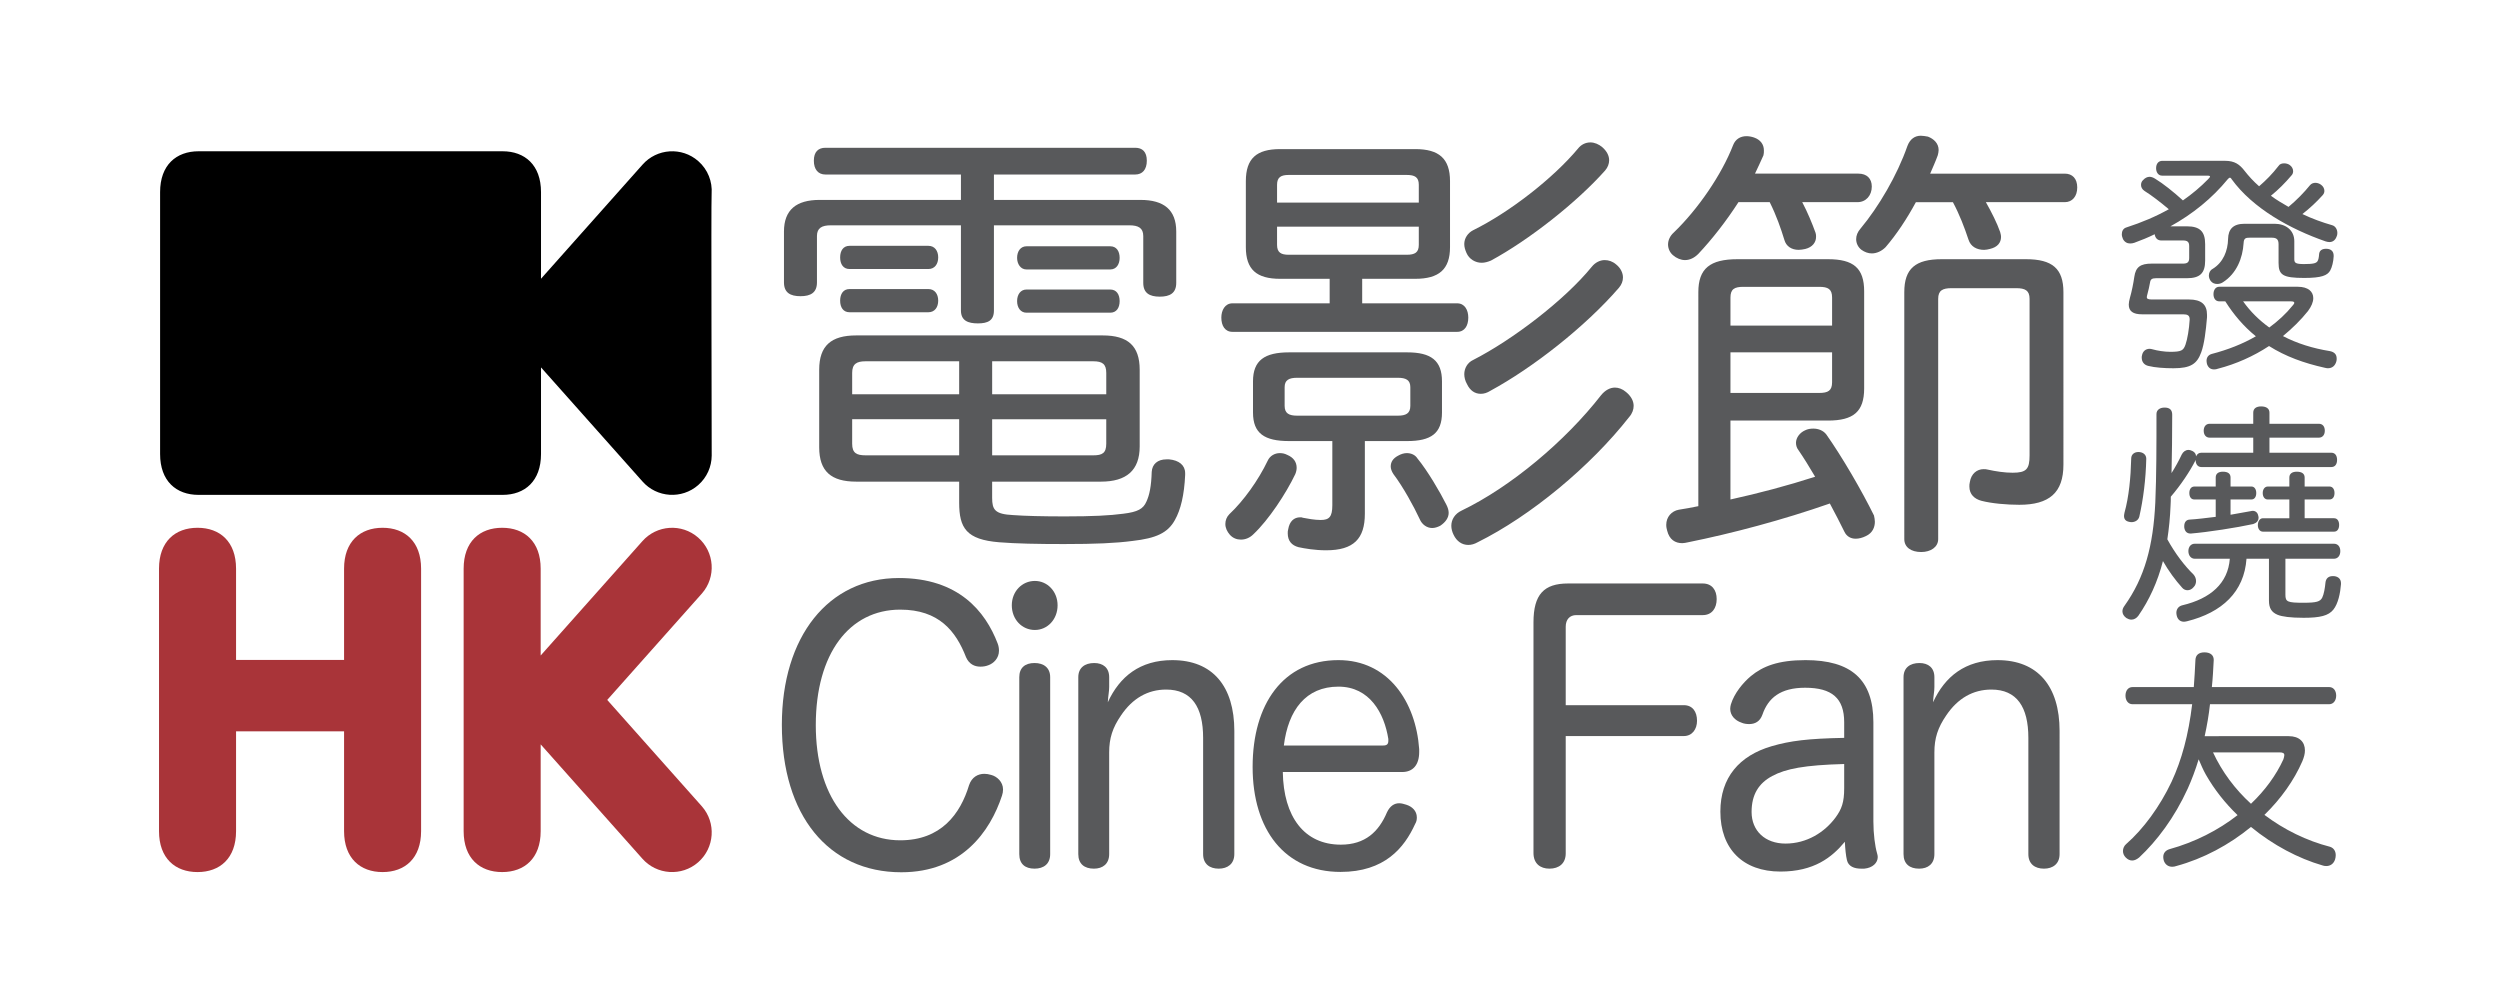
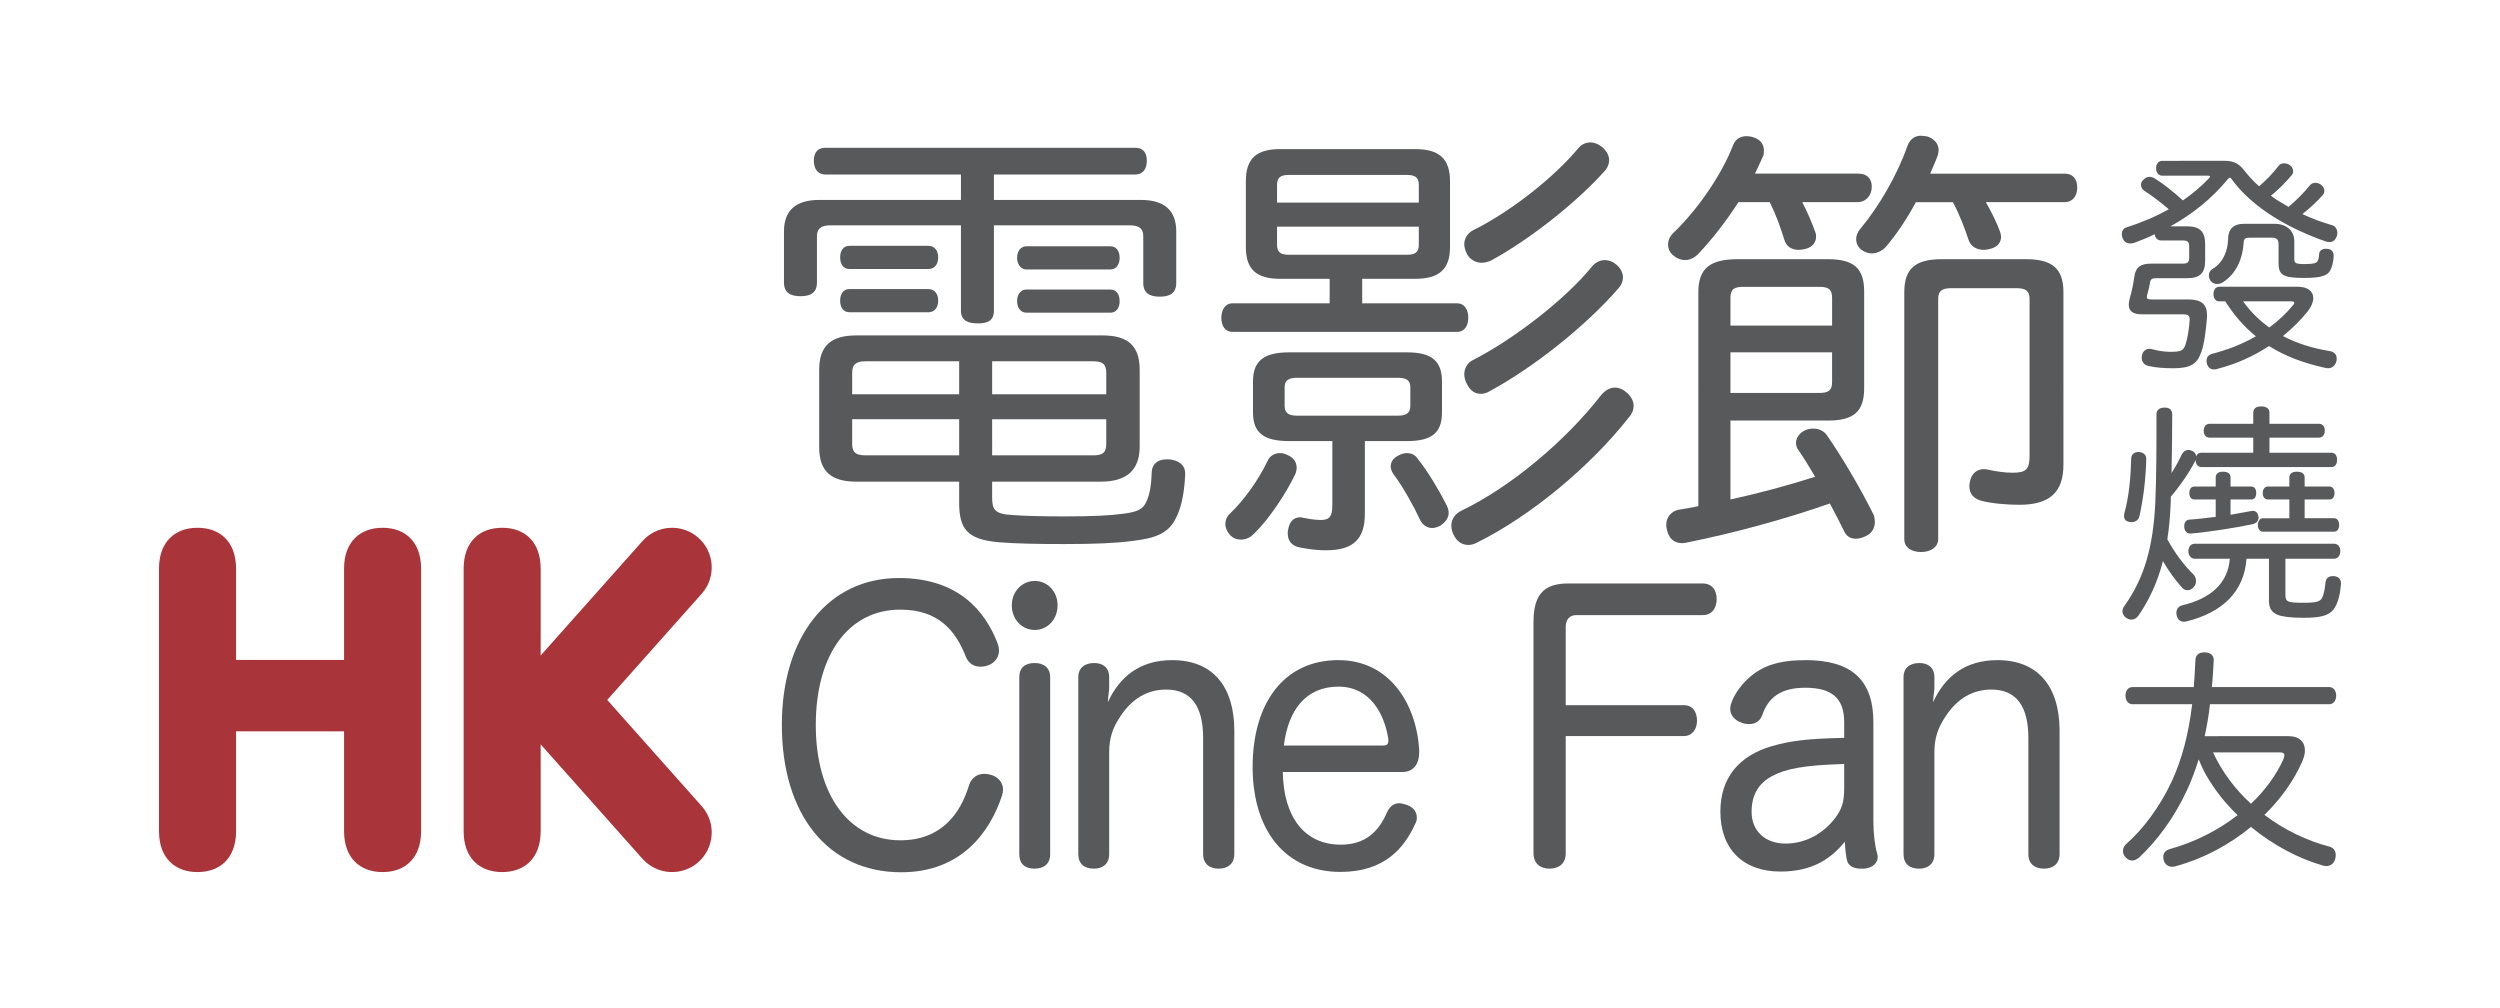
<svg xmlns="http://www.w3.org/2000/svg" version="1.1" id="Layer_1" x="0px" y="0px" width="414.836px" height="167.26px" viewBox="0 0 414.836 167.26" enable-background="new 0 0 414.836 167.26" xml:space="preserve">
  <g>
    <g>
      <path fill="#58595B" d="M136.968,28.958c-1.184,0-1.922-0.814-1.922-2.293c0-1.478,0.739-2.145,1.922-2.145h51.407    c1.185,0,1.921,0.668,1.921,2.145c0,1.479-0.737,2.293-1.921,2.293h-23.448v4.215h24.333c3.848,0,5.919,1.623,5.919,5.252v8.509    c0,1.697-1.037,2.291-2.735,2.291c-1.699,0-2.738-0.594-2.738-2.291v-7.769c0-1.332-0.816-1.777-2.293-1.777h-22.486v14.128    c0,1.7-1.036,2.146-2.665,2.146c-1.625,0-2.81-0.445-2.81-2.146V37.388h-21.597c-1.48,0-2.294,0.445-2.294,1.777v7.691    c0,1.703-1.037,2.293-2.735,2.293c-1.701,0-2.739-0.59-2.739-2.293v-8.432c0-3.629,2.072-5.252,5.918-5.252h23.447v-4.215H136.968    z M142.071,79.921c-4.145,0-6.138-1.705-6.138-5.696v-12.87c0-3.994,1.995-5.696,6.138-5.696h40.903c4.142,0,6.14,1.7,6.14,5.696    v12.722c0,3.995-2.219,5.845-6.435,5.845h-18.048v2.665c0,1.994,0.443,2.735,3.478,2.884c1.995,0.146,4.881,0.219,8.577,0.219    c4.663,0,7.473-0.147,9.691-0.444c2.44-0.294,3.33-0.814,3.846-1.997c0.522-1.11,0.816-2.586,0.887-4.953    c0.075-1.26,0.962-2.073,2.444-2.073c0.147,0,0.293,0,0.441,0c1.629,0.15,2.663,0.964,2.663,2.293c0,0.147,0,0.222,0,0.295    c-0.146,3.328-0.738,5.77-1.699,7.475c-1.184,2.145-3.105,3.029-7.027,3.474c-2.811,0.371-6.14,0.517-11.393,0.517    c-4.361,0-7.986-0.072-10.722-0.295c-5.475-0.44-6.658-2.365-6.658-6.585v-3.473H142.071z M140.962,44.64    c-1.036,0-1.553-0.815-1.553-1.925c0-1.111,0.518-1.924,1.553-1.924h13.091c1.037,0,1.627,0.813,1.627,1.924    s-0.59,1.925-1.627,1.925H140.962z M140.962,51.813c-1.036,0-1.553-0.813-1.553-1.923s0.518-1.925,1.553-1.925h13.091    c1.037,0,1.627,0.815,1.627,1.925c0,1.111-0.59,1.923-1.627,1.923H140.962z M143.626,59.949c-1.481,0-2.221,0.444-2.221,1.922    v3.551h17.754v-5.474L143.626,59.949L143.626,59.949z M141.404,69.564v4.065c0,1.557,0.74,1.925,2.221,1.925h15.533v-5.99H141.404    z M164.632,65.423h18.935v-3.55c0-1.479-0.667-1.923-2.142-1.923h-16.792v5.473H164.632z M164.632,75.555h16.792    c1.476,0,2.142-0.369,2.142-1.925v-4.065h-18.935L164.632,75.555L164.632,75.555z M170.326,44.712    c-0.96,0-1.554-0.888-1.554-1.924c0-1.109,0.593-1.921,1.554-1.921h13.905c1.036,0,1.556,0.813,1.556,1.921    c0,1.036-0.521,1.924-1.556,1.924H170.326z M170.326,51.887c-0.96,0-1.554-0.815-1.554-1.923s0.593-1.921,1.554-1.921h13.905    c1.036,0,1.556,0.813,1.556,1.921s-0.521,1.923-1.556,1.923H170.326z" />
      <path fill="#58595B" d="M212.424,46.265c-3.92,0-5.695-1.553-5.695-5.25V30.065c0-3.773,1.775-5.324,5.695-5.324h22.412    c3.921,0,5.772,1.551,5.772,5.324v10.949c0,3.697-1.852,5.25-5.772,5.25h-8.802v4.067h15.754c1.259,0,1.852,1.111,1.852,2.366    c0,1.335-0.593,2.368-1.852,2.368H204.51c-1.258,0-1.849-1.034-1.849-2.368c0-1.183,0.59-2.366,1.849-2.366h16.126v-4.067H212.424    z M215.16,77.627c0,0.293-0.072,0.667-0.222,1.034c-1.554,3.257-4.439,7.622-6.952,9.985c-0.592,0.597-1.331,0.894-2.072,0.894    c-0.664,0-1.33-0.228-1.848-0.816c-0.444-0.518-0.738-1.11-0.738-1.78c0-0.589,0.222-1.183,0.665-1.622    c2.366-2.221,4.807-5.62,6.362-8.878c0.37-0.813,1.183-1.257,1.997-1.257c0.442,0,0.813,0.073,1.259,0.298    C214.644,75.924,215.16,76.668,215.16,77.627z M213.904,73.188c-4.066,0-5.988-1.254-5.988-4.732v-5.18    c0-3.475,1.922-4.808,5.988-4.808h19.601c3.921,0,5.77,1.333,5.77,4.808v5.18c0,3.479-1.849,4.732-5.77,4.732h-7.028v12.056    c0,4.145-1.845,6.068-6.43,6.068c-1.852,0-3.554-0.295-4.588-0.52c-1.111-0.294-1.778-1.036-1.778-2.293    c0-0.223,0-0.445,0.074-0.666c0.222-1.331,0.964-1.996,1.997-1.996c0.152,0,0.298,0,0.444,0.076    c0.738,0.143,1.924,0.369,2.958,0.369c1.406,0,1.925-0.522,1.925-2.44V73.188H213.904z M235.427,33.617v-2.959    c0-1.257-0.664-1.628-1.996-1.628h-19.6c-1.26,0-1.924,0.371-1.924,1.628v2.959H235.427z M211.908,40.642    c0,1.262,0.664,1.63,1.924,1.63h19.6c1.332,0,1.996-0.368,1.996-1.63v-3.029h-23.52V40.642z M231.954,68.973    c1.33,0,2.068-0.369,2.068-1.623v-3.11c0-1.184-0.738-1.553-2.068-1.553h-16.722c-1.328,0-2.067,0.369-2.067,1.553v3.11    c0,1.255,0.739,1.623,2.067,1.623H231.954z M233.431,75.186c0.739,0,1.404,0.298,1.774,0.89c1.704,2.071,3.773,5.623,4.807,7.688    c0.226,0.449,0.373,0.894,0.373,1.335c0,0.816-0.517,1.554-1.405,2.146c-0.445,0.222-0.888,0.37-1.334,0.37    c-0.886,0-1.702-0.594-2.069-1.48c-0.961-2.071-2.736-5.321-4.363-7.472c-0.296-0.445-0.444-0.883-0.444-1.257    c0-0.736,0.369-1.329,1.185-1.773C232.469,75.335,232.989,75.186,233.431,75.186z M271.078,67.35c0,0.588-0.217,1.255-0.738,1.846    c-6.434,8.209-16.347,16.419-25.148,20.783c-0.52,0.295-1.035,0.444-1.553,0.444c-1.036,0-1.925-0.594-2.444-1.699    c-0.22-0.446-0.37-0.962-0.37-1.479c0-1.036,0.595-2.001,1.703-2.518c8.137-3.916,17.231-11.538,23.151-19.156    c0.665-0.814,1.479-1.258,2.293-1.258c0.594,0,1.256,0.225,1.849,0.741C270.635,65.718,271.078,66.533,271.078,67.35z     M267.011,26.589c0,0.592-0.221,1.181-0.665,1.702c-4.733,5.325-12.648,11.535-18.938,14.943    c-0.517,0.219-1.034,0.368-1.553,0.368c-1.035,0-2.069-0.593-2.514-1.63c-0.223-0.515-0.368-0.958-0.368-1.477    c0-0.965,0.592-1.85,1.477-2.296c5.992-2.957,13.241-8.577,17.385-13.533c0.517-0.667,1.257-1.036,2.07-1.036    c0.667,0,1.402,0.299,1.996,0.814C266.643,25.108,267.011,25.849,267.011,26.589z M269.305,46.045c0,0.593-0.223,1.183-0.663,1.7    c-5.625,6.507-14.353,13.312-21.306,17.083c-0.592,0.375-1.108,0.519-1.625,0.519c-0.962,0-1.775-0.519-2.291-1.625    c-0.3-0.52-0.445-1.111-0.445-1.626c0-0.966,0.514-1.926,1.477-2.368c6.51-3.327,15.163-9.915,19.677-15.46    c0.593-0.74,1.404-1.11,2.145-1.11c0.667,0,1.331,0.224,1.921,0.74C268.932,44.491,269.305,45.305,269.305,46.045z" />
      <path fill="#58595B" d="M287.142,82.882c4.734-1.041,9.468-2.297,14.051-3.775c-0.959-1.629-1.92-3.183-2.732-4.363    c-0.298-0.369-0.445-0.815-0.445-1.259c0-0.886,0.667-1.699,1.479-2.065c0.442-0.227,0.885-0.3,1.404-0.3    c0.814,0,1.629,0.3,2.144,0.964c2.662,3.771,5.918,9.391,7.917,13.459c0.07,0.374,0.145,0.667,0.145,1.035    c0,0.89-0.369,1.853-1.477,2.37c-0.593,0.297-1.185,0.442-1.702,0.442c-0.813,0-1.479-0.372-1.852-1.11    c-0.736-1.479-1.554-3.109-2.439-4.733c-7.842,2.738-16.196,4.955-23.522,6.435c-0.372,0.074-0.666,0.148-0.964,0.148    c-1.18,0-2.143-0.589-2.509-2.073c-0.079-0.292-0.152-0.589-0.152-0.958c0-1.336,0.891-2.292,2.069-2.517    c1.037-0.15,2.148-0.368,3.256-0.592V48.483c0-3.921,1.924-5.473,6.508-5.473h15.016c4.214,0,5.991,1.48,5.991,5.326v16.12    c0,3.851-1.777,5.33-5.991,5.33h-16.196v13.095H287.142z M288.471,33.544c-1.995,3.106-4.361,6.14-6.656,8.579    c-0.663,0.665-1.407,1.034-2.22,1.034c-0.666,0-1.401-0.293-1.993-0.813c-0.52-0.441-0.815-1.109-0.815-1.774    c0-0.664,0.295-1.405,0.962-1.999c3.993-3.845,7.914-9.542,9.837-14.495c0.373-0.962,1.182-1.48,2.218-1.48    c0.372,0,0.816,0.073,1.257,0.224c1.037,0.366,1.631,1.112,1.631,2.142c0,0.299,0,0.519-0.076,0.815    c-0.445,0.962-0.888,1.995-1.404,3.034h17.16c1.403,0,2.223,0.814,2.223,2.144c0,1.479-0.963,2.589-2.368,2.589h-9.175    c0.889,1.7,1.629,3.472,2.217,5.104c0.077,0.22,0.077,0.444,0.077,0.665c0,0.89-0.593,1.702-1.772,1.995    c-0.374,0.077-0.739,0.151-1.11,0.151c-1.183,0-2.073-0.593-2.369-1.631c-0.588-1.919-1.331-4.067-2.439-6.284L288.471,33.544    L288.471,33.544z M304.007,54.033v-4.661c0-1.406-0.668-1.776-2.144-1.776h-12.575c-1.479,0-2.145,0.37-2.145,1.776v4.661H304.007    z M301.862,65.203c1.477,0,2.144-0.375,2.144-1.775v-4.959h-16.864v6.733L301.862,65.203L301.862,65.203z M317.913,33.544    c-1.48,2.738-3.184,5.323-5.031,7.472c-0.664,0.664-1.479,1.034-2.289,1.034c-0.594,0-1.187-0.221-1.705-0.59    c-0.589-0.444-0.887-1.114-0.887-1.776c0-0.592,0.223-1.184,0.738-1.775c2.962-3.55,6.066-8.803,7.766-13.687    c0.449-1.184,1.262-1.7,2.224-1.7c0.367,0,0.737,0.074,1.181,0.148c0.962,0.369,1.775,1.109,1.775,2.223    c0,0.296-0.072,0.589-0.146,0.885c-0.372,1.034-0.815,1.995-1.258,3.034h22.337c1.255,0,2.067,0.814,2.067,2.292    s-0.813,2.441-2.067,2.441h-13.094c0.961,1.7,1.851,3.472,2.37,4.956c0.072,0.297,0.146,0.517,0.146,0.814    c0,0.962-0.592,1.702-1.852,1.995c-0.291,0.077-0.664,0.151-0.958,0.151c-1.183,0-2.22-0.521-2.591-1.701    c-0.664-1.997-1.478-4.145-2.584-6.214h-6.143V33.544z M342.394,77.106c0,4.665-2.365,6.656-7.322,6.656    c-2.07,0-4.587-0.218-6.287-0.662c-1.112-0.297-1.997-1.035-1.997-2.364c0-0.226,0-0.446,0.076-0.742    c0.221-1.401,1.183-2.145,2.293-2.145c0.219,0,0.443,0,0.665,0.071c1.329,0.295,2.813,0.521,4.141,0.521    c2.295,0,2.812-0.593,2.812-2.887v-25.96c0-1.405-0.74-1.776-2.222-1.776h-10.727c-1.478,0-2.216,0.371-2.216,1.776v39.866    c0,1.332-1.259,2.14-2.813,2.14c-1.702,0-2.81-0.809-2.81-2.14V48.483c0-3.921,1.849-5.473,6.212-5.473h13.98    c4.362,0,6.214,1.552,6.214,5.473L342.394,77.106L342.394,77.106z" />
    </g>
    <g>
      <path fill="#58595B" d="M165.541,106.764c0.167,0.424,0.223,0.846,0.223,1.205c0,1.27-0.904,2.11-1.746,2.41    c-0.452,0.185-0.901,0.242-1.35,0.242c-0.958,0-1.863-0.419-2.368-1.565c-1.687-4.341-4.5-7.896-10.917-7.896    c-8.446,0-14.015,7.291-14.015,19.168c0,11.632,5.568,19.107,14.015,19.107c6.755,0,9.964-4.34,11.422-9.162    c0.454-1.327,1.467-1.869,2.538-1.869c0.341,0,0.728,0.058,1.125,0.182c0.953,0.24,1.97,1.145,1.97,2.408    c0,0.363-0.053,0.667-0.172,1.027c-1.965,5.968-6.698,12.718-16.713,12.718c-12.106,0-19.817-9.464-19.817-24.47    c0-14.653,7.71-24.354,19.419-24.354C159.064,95.914,163.511,101.459,165.541,106.764z" />
      <path fill="#58595B" d="M175.49,100.438c0,2.349-1.686,4.096-3.767,4.096c-2.142,0-3.83-1.747-3.83-4.096    c0-2.292,1.688-4.041,3.83-4.041C173.805,96.396,175.49,98.146,175.49,100.438z M169.134,112.37c0-1.566,0.958-2.352,2.534-2.352    c1.52,0,2.593,0.784,2.593,2.352v29.354c0,1.63-1.073,2.415-2.593,2.415c-1.575,0-2.534-0.785-2.534-2.415V112.37z" />
      <path fill="#58595B" d="M204.816,141.725c0,1.63-1.125,2.415-2.584,2.415c-1.522,0-2.593-0.785-2.593-2.415v-19.289    c0-5.123-1.908-8.013-6.133-8.013c-3.038,0-5.573,1.442-7.485,4.279c-1.408,2.048-1.971,3.795-1.971,6.145v16.878    c0,1.63-1.071,2.415-2.533,2.415c-1.574,0-2.591-0.785-2.591-2.415V112.37c0-1.565,1.076-2.351,2.646-2.351    c1.464,0,2.479,0.784,2.479,2.351v1.626c0,0.786-0.168,1.39-0.227,2.533c1.972-4.279,5.35-6.991,10.697-6.991    c6.699,0,10.298,4.341,10.298,11.754L204.816,141.725L204.816,141.725z" />
      <path fill="#58595B" d="M212.863,128.104c0.113,7.414,3.545,12.054,9.63,12.054c4.053,0,6.302-2.169,7.653-5.364    c0.512-1.084,1.238-1.507,2.026-1.507c0.395,0,0.788,0.122,1.184,0.243c0.957,0.301,1.746,1.023,1.746,2.108    c0,0.363-0.056,0.725-0.283,1.086c-1.805,3.978-5.067,7.957-12.384,7.957c-9.234,0-14.582-6.993-14.582-17.421    c0-10.429,5.066-17.723,14.241-17.723c8.224,0,12.841,6.871,13.398,14.77c0,0.18,0,0.3,0,0.482c0,2.168-1.065,3.315-2.817,3.315    L212.863,128.104L212.863,128.104z M229.528,123.704c0.618,0,0.844-0.24,0.844-0.785c0-0.062,0-0.18,0-0.3    c-0.677-4.281-3.095-8.682-8.276-8.682c-5.403,0-8.329,3.859-9.061,9.767H229.528L229.528,123.704z" />
      <path fill="#58595B" d="M259.807,141.604c0,1.688-1.129,2.535-2.703,2.535c-1.522,0-2.647-0.847-2.647-2.594v-38.278    c0-4.643,1.746-6.449,5.744-6.449h22.344c1.521,0,2.31,1.085,2.31,2.59c0,1.513-0.788,2.659-2.31,2.659h-20.996    c-1.067,0-1.743,0.719-1.743,1.924v13.02h19.589c1.465,0,2.199,1.087,2.199,2.593c0,1.389-0.794,2.533-2.199,2.533h-19.589v19.468    H259.807z" />
      <path fill="#58595B" d="M306.014,119.844c0-3.979-2.03-5.725-6.477-5.725c-4.104,0-6.13,1.688-7.089,4.462    c-0.401,1.142-1.24,1.567-2.195,1.567c-0.449,0-0.903-0.064-1.298-0.242c-1.064-0.361-1.854-1.205-1.854-2.29    c0-0.242,0.05-0.485,0.111-0.727c0.563-1.867,2.022-3.614,3.32-4.701c1.97-1.625,4.504-2.652,9.063-2.652    c7.546,0,11.264,3.197,11.264,10.307v16.458c0,2.109,0.278,4.162,0.615,5.304c0.058,0.184,0.109,0.426,0.109,0.603    c0,0.966-0.844,1.809-2.248,1.932c-0.166,0-0.337,0-0.511,0c-1.122,0-2.138-0.363-2.36-1.447c-0.171-0.726-0.28-1.811-0.34-3.018    c-2.139,2.594-5.12,4.946-10.689,4.946c-6.197,0-9.966-3.739-9.966-9.95c0-5.665,3.153-9.28,8.5-10.849    c3.096-0.902,6.021-1.267,12.046-1.386L306.014,119.844L306.014,119.844z M306.014,126.775c-6.586,0.181-9.684,0.781-11.938,1.99    c-2.249,1.204-3.427,3.075-3.427,5.968c0,3.138,2.247,5.246,5.625,5.246c3.542,0,6.474-1.871,8.275-4.283    c1.068-1.442,1.465-2.592,1.465-4.881V126.775z" />
      <path fill="#58595B" d="M341.755,141.725c0,1.63-1.123,2.415-2.592,2.415c-1.516,0-2.588-0.785-2.588-2.415v-19.289    c0-5.123-1.91-8.013-6.134-8.013c-3.039,0-5.577,1.442-7.489,4.279c-1.406,2.048-1.97,3.795-1.97,6.145v16.878    c0,1.63-1.068,2.415-2.534,2.415c-1.572,0-2.587-0.785-2.587-2.415V112.37c0-1.565,1.068-2.351,2.644-2.351    c1.463,0,2.478,0.784,2.478,2.351v1.626c0,0.786-0.169,1.39-0.223,2.533c1.965-4.279,5.343-6.991,10.693-6.991    c6.702,0,10.303,4.341,10.303,11.754L341.755,141.725L341.755,141.725z" />
    </g>
    <g>
      <g>
        <path fill="#A93439" d="M39.17,137.919c0,4.503-2.683,6.788-6.391,6.788c-3.711,0-6.394-2.285-6.394-6.788V94.361     c0-4.497,2.682-6.784,6.394-6.784c3.707,0,6.391,2.287,6.391,6.784v15.149h17.923V94.361c0-4.497,2.683-6.784,6.391-6.784     c3.709,0,6.39,2.287,6.39,6.784v43.556c0,4.504-2.68,6.79-6.39,6.79c-3.707,0-6.391-2.286-6.391-6.79v-16.565H39.17V137.919z" />
        <path fill="#A93439" d="M100.76,116.142l15.715-17.665c2.388-2.729,2.107-6.871-0.619-9.267s-6.882-2.119-9.276,0.605     L89.716,108.77V94.361c0-4.497-2.685-6.784-6.393-6.784c-3.707,0-6.389,2.287-6.389,6.784v43.556c0,4.504,2.682,6.79,6.389,6.79     c3.708,0,6.393-2.286,6.393-6.79v-14.402l16.864,18.957c2.394,2.722,6.549,2.996,9.276,0.604     c2.727-2.396,3.007-6.536,0.619-9.265L100.76,116.142z" />
      </g>
    </g>
    <g>
-       <path d="M118.084,32.138c0.142-1.979-0.611-4-2.224-5.41c-2.722-2.388-6.869-2.113-9.257,0.607L89.772,46.252V31.871    c0-4.484-2.68-6.77-6.375-6.77c-3.704,0-16.104,0-19.804,0c-3.702,0-26.944,0-30.644,0c-3.705,0-6.383,2.285-6.383,6.773v43.469    c0,4.485,2.677,6.775,6.383,6.775c3.7,0,26.942,0,30.644,0c3.7,0,16.1,0,19.804,0c3.695,0,6.375-2.29,6.375-6.775V60.966    l16.83,18.918c2.388,2.719,6.535,2.991,9.257,0.606c1.46-1.279,2.217-3.064,2.237-4.863    C118.115,74.073,117.983,33.511,118.084,32.138z" />
-     </g>
+       </g>
    <g>
      <path fill="#58595B" d="M369.213,26.685c1.614,0,2.423,0.61,3.229,1.651c0.69,0.885,1.498,1.769,2.42,2.573    c1.152-0.997,2.189-2.035,3.229-3.38c0.189-0.308,0.535-0.424,0.921-0.424c0.308,0,0.654,0.079,0.924,0.271    c0.38,0.268,0.572,0.651,0.572,1.037c0,0.233-0.075,0.498-0.268,0.69c-1.076,1.267-2.188,2.382-3.419,3.379    c0.922,0.692,1.921,1.268,2.922,1.847c1.384-1.154,2.572-2.381,3.575-3.612c0.229-0.271,0.573-0.382,0.881-0.382    s0.653,0.111,0.922,0.307c0.384,0.268,0.574,0.654,0.574,1.038c0,0.228-0.076,0.459-0.269,0.688    c-1.036,1.153-2.151,2.19-3.38,3.151c1.612,0.77,3.306,1.384,4.917,1.844c0.58,0.152,0.884,0.73,0.884,1.305    c0,0.232-0.036,0.424-0.151,0.655c-0.233,0.576-0.657,0.843-1.153,0.843c-0.194,0-0.423-0.038-0.653-0.114    c-5.842-2.034-12.064-5.453-15.598-10.333c-0.076-0.155-0.192-0.232-0.27-0.232c-0.117,0-0.192,0.076-0.346,0.232    c-2.613,3.188-5.842,5.8-9.526,7.835h2.727c2.149,0,3.033,0.847,3.033,2.96v2.728c0,2.113-0.884,2.922-3.033,2.922h-5.108    c-0.693,0-0.924,0.188-0.998,0.691c-0.117,0.612-0.271,1.381-0.462,2.036c-0.041,0.153-0.079,0.308-0.079,0.421    c0,0.272,0.229,0.382,0.846,0.382h6.148c2.074,0,2.996,0.849,2.996,2.538c0,0.15,0,0.269,0,0.423    c-0.193,2.304-0.463,4.456-0.958,5.798c-0.695,1.923-1.733,2.653-4.611,2.653c-1.498,0-3.075-0.113-4.149-0.383    c-0.694-0.155-1.115-0.653-1.115-1.384c0-0.113,0-0.229,0.04-0.346c0.112-0.692,0.61-1.115,1.266-1.115    c0.154,0,0.306,0.037,0.462,0.077c0.807,0.233,1.999,0.423,2.959,0.423c1.882,0,2.187-0.229,2.535-1.192    c0.307-0.846,0.614-2.651,0.69-4.11c0-0.037,0-0.074,0-0.114c0-0.615-0.346-0.809-1.074-0.809h-6.838    c-1.462,0-2.191-0.499-2.191-1.611c0-0.31,0.076-0.693,0.19-1.115c0.31-1.075,0.578-2.421,0.731-3.496    c0.231-1.614,0.997-2.19,2.882-2.19h5.185c0.69,0,1.038-0.19,1.038-0.922v-1.996c0-0.731-0.348-0.923-1.038-0.923h-3.61    c-0.614,0-0.997-0.425-1.077-1.036c-1.077,0.535-2.226,0.999-3.379,1.42c-0.231,0.076-0.461,0.116-0.692,0.116    c-0.498,0-0.92-0.233-1.189-0.731c-0.116-0.27-0.193-0.536-0.193-0.805c0-0.502,0.231-0.962,0.729-1.117    c2.616-0.845,4.96-1.845,7.071-3.031c-1.385-1.157-2.805-2.269-4.034-3.035c-0.421-0.271-0.579-0.655-0.579-1.001    c0-0.309,0.116-0.616,0.347-0.807c0.307-0.347,0.694-0.539,1.077-0.539c0.267,0,0.614,0.116,0.957,0.345    c1.27,0.769,2.963,2.113,4.573,3.574c1.539-1.075,2.921-2.228,4.19-3.534c0.192-0.193,0.307-0.344,0.307-0.424    c0-0.112-0.155-0.152-0.5-0.152h-7.455c-0.615,0-0.995-0.539-0.995-1.231c0-0.689,0.346-1.226,1.037-1.226L369.213,26.685    L369.213,26.685z M368.255,50.004c-0.615,0-0.963-0.501-0.963-1.19c0-0.692,0.348-1.23,0.963-1.23h13.025    c1.729,0,2.571,0.807,2.571,1.882c0,0.654-0.305,1.384-0.881,2.152c-1.193,1.501-2.614,2.881-4.151,4.15    c2.344,1.225,4.959,2.035,7.801,2.495c0.73,0.154,1.114,0.537,1.114,1.228c0,0.117,0,0.27-0.038,0.422    c-0.195,0.771-0.691,1.192-1.42,1.192c-0.156,0-0.348-0.037-0.504-0.077c-3.458-0.769-6.53-1.88-9.261-3.61    c-2.57,1.693-5.492,2.996-8.489,3.766c-0.19,0.079-0.419,0.115-0.614,0.115c-0.54,0-0.96-0.23-1.19-0.885    c-0.039-0.193-0.076-0.382-0.076-0.536c0-0.577,0.307-1,0.885-1.153c2.649-0.69,5.106-1.652,7.299-2.921    c-2.037-1.653-3.688-3.61-5.073-5.8L368.255,50.004L368.255,50.004z M378.091,40.515c0-0.847-0.384-1.076-1.157-1.076h-3.607    c-0.692,0-0.997,0.074-1.038,0.921c-0.154,2.459-1.151,5.032-3.457,6.495c-0.308,0.189-0.615,0.266-0.922,0.266    c-0.424,0-0.809-0.149-1.078-0.497c-0.19-0.272-0.306-0.574-0.306-0.886c0-0.46,0.192-0.884,0.615-1.112    c1.765-1.075,2.535-2.996,2.573-4.995c0.041-1.612,0.848-2.499,2.729-2.499h4.997c1.803,0,3.262,1.041,3.262,2.884v2.996    c0,0.612,0.231,0.807,1.613,0.807c1.612,0,2-0.154,2.228-0.461c0.154-0.23,0.232-0.578,0.271-1.151    c0.039-0.615,0.462-0.925,1.15-0.925c0.042,0,0.079,0,0.117,0c0.729,0.04,1.152,0.425,1.152,1.156c0,0.038,0,0.074,0,0.111    c-0.038,0.848-0.271,1.809-0.576,2.348c-0.462,0.805-1.424,1.226-4.302,1.226c-3.572,0-4.264-0.499-4.264-2.498V40.515z     M372.209,50.004c1.193,1.69,2.69,3.151,4.345,4.341c1.457-1.079,2.765-2.266,3.878-3.649c0.194-0.19,0.269-0.345,0.269-0.463    c0-0.152-0.193-0.229-0.574-0.229H372.209z" />
      <path fill="#58595B" d="M364.244,76.504c-0.807,1.614-2.378,3.996-4.035,5.916c0,0.462,0,0.962-0.036,1.423    c-0.075,1.998-0.27,3.882-0.537,5.647c1.304,2.382,2.881,4.422,4.342,5.84c0.267,0.306,0.421,0.692,0.421,1.079    c0,0.342-0.111,0.728-0.385,0.995c-0.306,0.384-0.689,0.537-1.035,0.537c-0.347,0-0.655-0.153-0.885-0.42    c-1.114-1.23-2.269-2.805-3.188-4.42c-0.886,3.463-2.271,6.455-4.076,9.066c-0.305,0.422-0.728,0.652-1.152,0.652    c-0.306,0-0.574-0.111-0.844-0.268c-0.424-0.308-0.653-0.691-0.653-1.112c0-0.31,0.116-0.618,0.348-0.922    c3.343-4.69,4.765-9.913,5.108-17.136c0.194-4.497,0.194-9.452,0.194-14.676c0-0.693,0.576-1.076,1.345-1.076    c0.843,0,1.266,0.382,1.266,1.189c0,3.268-0.038,6.531-0.113,9.682c0.612-0.959,1.229-2.073,1.69-3.072    c0.229-0.464,0.65-0.771,1.111-0.771c0.232,0,0.464,0.079,0.694,0.193c0.384,0.191,0.575,0.537,0.575,0.882    c0.155-0.383,0.462-0.612,0.883-0.612h8.607v-2.497h-7.225c-0.65,0-0.995-0.499-0.995-1.153c0-0.653,0.345-1.153,0.995-1.153    h7.225v-1.843c0-0.69,0.501-1.037,1.307-1.037c0.847,0,1.383,0.347,1.383,1.037v1.843h8.186c0.652,0,0.998,0.464,0.998,1.153    c0,0.654-0.346,1.153-0.998,1.153h-8.186v2.497h10.258c0.655,0,0.962,0.502,0.962,1.191c0,0.69-0.307,1.188-0.962,1.188h-21.555    c-0.614,0-0.957-0.497-0.957-1.188L364.244,76.504z M356.14,76.119c-0.076,3.42-0.5,6.725-1.153,9.604    c-0.156,0.617-0.729,0.922-1.309,0.922c-0.153,0-0.306-0.038-0.46-0.074c-0.499-0.116-0.77-0.423-0.77-0.963    c0-0.154,0.04-0.307,0.079-0.538c0.729-2.61,1.037-5.84,1.114-8.989c0-0.691,0.541-1.077,1.188-1.077    C355.527,75.004,356.14,75.39,356.14,76.119z M364.208,92.718c-0.654,0-1.079-0.54-1.079-1.268c0-0.732,0.424-1.229,1.079-1.229    h23.05c0.69,0,1.08,0.497,1.08,1.229c0,0.728-0.389,1.268-1.08,1.268h-8.029v5.953c0,1.192,0.308,1.347,2.997,1.347    c2.19,0,2.767-0.192,3.11-0.847c0.271-0.538,0.462-1.612,0.538-2.495c0.079-0.731,0.54-1.077,1.191-1.077c0.079,0,0.157,0,0.232,0    c0.729,0.077,1.152,0.498,1.152,1.19c0,0.039,0,0.116,0,0.155c-0.112,1.46-0.461,3.225-1.269,4.222    c-0.807,1-2.188,1.348-4.918,1.348c-2.19,0-3.61-0.194-4.339-0.502c-1-0.419-1.425-1.111-1.425-2.343v-6.954h-3.726    c-0.387,5.494-4.036,8.915-9.875,10.374c-0.19,0.039-0.347,0.076-0.496,0.076c-0.538,0-1.003-0.269-1.194-0.959    c-0.034-0.155-0.075-0.347-0.075-0.503c0-0.611,0.344-1.113,0.999-1.267c4.687-1.112,7.567-3.648,7.873-7.722h-5.798V92.718z     M367.663,82.882h-3.532c-0.578,0-0.846-0.462-0.846-1.075c0-0.578,0.268-1.077,0.846-1.077h3.532V79.23    c0-0.652,0.465-0.959,1.193-0.959c0.805,0,1.268,0.307,1.268,0.959v1.499h3.459c0.536,0,0.807,0.499,0.807,1.077    c0,0.613-0.271,1.075-0.807,1.075h-3.459v2.533c1.227-0.228,2.421-0.419,3.418-0.611c0.115-0.037,0.192-0.037,0.271-0.037    c0.458,0,0.844,0.306,0.919,0.881c0.041,0.077,0.041,0.154,0.041,0.233c0,0.536-0.31,0.884-0.885,1.077    c-2.804,0.61-7.527,1.344-10.336,1.575c0,0-0.039,0-0.076,0c-0.615,0-0.96-0.388-1.036-1.041c0-0.075,0-0.153,0-0.191    c0-0.612,0.307-1.035,0.845-1.077c1.268-0.074,2.807-0.269,4.378-0.46V82.882L367.663,82.882z M387.298,85.992    c0.575,0,0.844,0.501,0.844,1.114c0,0.618-0.269,1.114-0.844,1.114h-11.795c-0.538,0-0.848-0.496-0.848-1.074    c0-0.614,0.31-1.154,0.848-1.154h4.379v-3.11h-3.573c-0.539,0-0.845-0.462-0.845-1.075c0-0.578,0.306-1.077,0.845-1.077h3.573    V79.23c0-0.652,0.502-0.959,1.229-0.959c0.808,0,1.308,0.307,1.308,0.959v1.499h4.112c0.575,0,0.844,0.499,0.844,1.077    c0,0.613-0.269,1.075-0.844,1.075h-4.112v3.11H387.298z" />
-       <path fill="#58595B" d="M379.779,122.154c1.768,0,2.688,0.959,2.688,2.381c0,0.538-0.154,1.114-0.422,1.766    c-1.383,3.189-3.573,6.266-6.3,8.916c3.263,2.458,7.029,4.304,10.91,5.3c0.575,0.196,0.923,0.693,0.923,1.386    c0,0.231-0.037,0.463-0.114,0.729c-0.271,0.768-0.843,1.074-1.459,1.074c-0.233,0-0.463-0.036-0.655-0.113    c-3.959-1.151-8.144-3.34-11.833-6.376c-3.611,2.957-7.878,5.263-12.407,6.49c-0.235,0.079-0.426,0.117-0.655,0.117    c-0.574,0-1.114-0.271-1.386-0.96c-0.073-0.23-0.111-0.462-0.111-0.653c0-0.653,0.383-1.113,1.036-1.306    c4.188-1.154,8.107-3.151,11.297-5.647c-2.037-1.961-3.845-4.225-5.266-6.724c-0.46-0.809-0.806-1.654-1.192-2.537    c-0.535,1.768-1.151,3.383-1.805,4.844c-2.226,4.879-5.149,8.718-8.069,11.447c-0.38,0.305-0.767,0.5-1.147,0.5    c-0.389,0-0.734-0.154-1.079-0.5c-0.308-0.308-0.46-0.689-0.46-1.076c0-0.422,0.19-0.886,0.575-1.193    c2.766-2.418,5.532-6.146,7.49-10.294c1.694-3.65,2.804-7.761,3.42-12.872h-9.914c-0.689,0-1.152-0.612-1.152-1.421    c0-0.844,0.463-1.422,1.152-1.422h10.185c0.112-1.423,0.192-2.922,0.269-4.497c0.036-0.768,0.498-1.266,1.497-1.266    c0.963,0,1.538,0.462,1.538,1.229c0,0.037,0,0.037,0,0.077c-0.079,1.535-0.155,3.034-0.309,4.457H386.5    c0.691,0,1.153,0.578,1.153,1.422c0,0.809-0.462,1.421-1.153,1.421h-19.786c-0.192,1.768-0.495,3.535-0.882,5.303L379.779,122.154    L379.779,122.154z M367.215,124.844c1.499,3.227,3.648,6.108,6.301,8.529c2.345-2.228,4.188-4.763,5.379-7.378    c0.075-0.268,0.154-0.498,0.154-0.69c0-0.345-0.271-0.461-0.846-0.461H367.215z" />
+       <path fill="#58595B" d="M379.779,122.154c1.768,0,2.688,0.959,2.688,2.381c0,0.538-0.154,1.114-0.422,1.766    c-1.383,3.189-3.573,6.266-6.3,8.916c3.263,2.458,7.029,4.304,10.91,5.3c0.575,0.196,0.923,0.693,0.923,1.386    c0,0.231-0.037,0.463-0.114,0.729c-0.271,0.768-0.843,1.074-1.459,1.074c-0.233,0-0.463-0.036-0.655-0.113    c-3.959-1.151-8.144-3.34-11.833-6.376c-3.611,2.957-7.878,5.263-12.407,6.49c-0.235,0.079-0.426,0.117-0.655,0.117    c-0.574,0-1.114-0.271-1.386-0.96c-0.073-0.23-0.111-0.462-0.111-0.653c0-0.653,0.383-1.113,1.036-1.306    c4.188-1.154,8.107-3.151,11.297-5.647c-2.037-1.961-3.845-4.225-5.266-6.724c-0.46-0.809-0.806-1.654-1.192-2.537    c-0.535,1.768-1.151,3.383-1.805,4.844c-2.226,4.879-5.149,8.718-8.069,11.447c-0.38,0.305-0.767,0.5-1.147,0.5    c-0.389,0-0.734-0.154-1.079-0.5c-0.308-0.308-0.46-0.689-0.46-1.076c0-0.422,0.19-0.886,0.575-1.193    c2.766-2.418,5.532-6.146,7.49-10.294c1.694-3.65,2.804-7.761,3.42-12.872h-9.914c-0.689,0-1.152-0.612-1.152-1.421    c0-0.844,0.463-1.422,1.152-1.422h10.185c0.112-1.423,0.192-2.922,0.269-4.497c0.036-0.768,0.498-1.266,1.497-1.266    c0.963,0,1.538,0.462,1.538,1.229c0,0.037,0,0.037,0,0.077c-0.079,1.535-0.155,3.034-0.309,4.457H386.5    c0.691,0,1.153,0.578,1.153,1.422c0,0.809-0.462,1.421-1.153,1.421h-19.786c-0.192,1.768-0.495,3.535-0.882,5.303L379.779,122.154z M367.215,124.844c1.499,3.227,3.648,6.108,6.301,8.529c2.345-2.228,4.188-4.763,5.379-7.378    c0.075-0.268,0.154-0.498,0.154-0.69c0-0.345-0.271-0.461-0.846-0.461H367.215z" />
    </g>
  </g>
</svg>